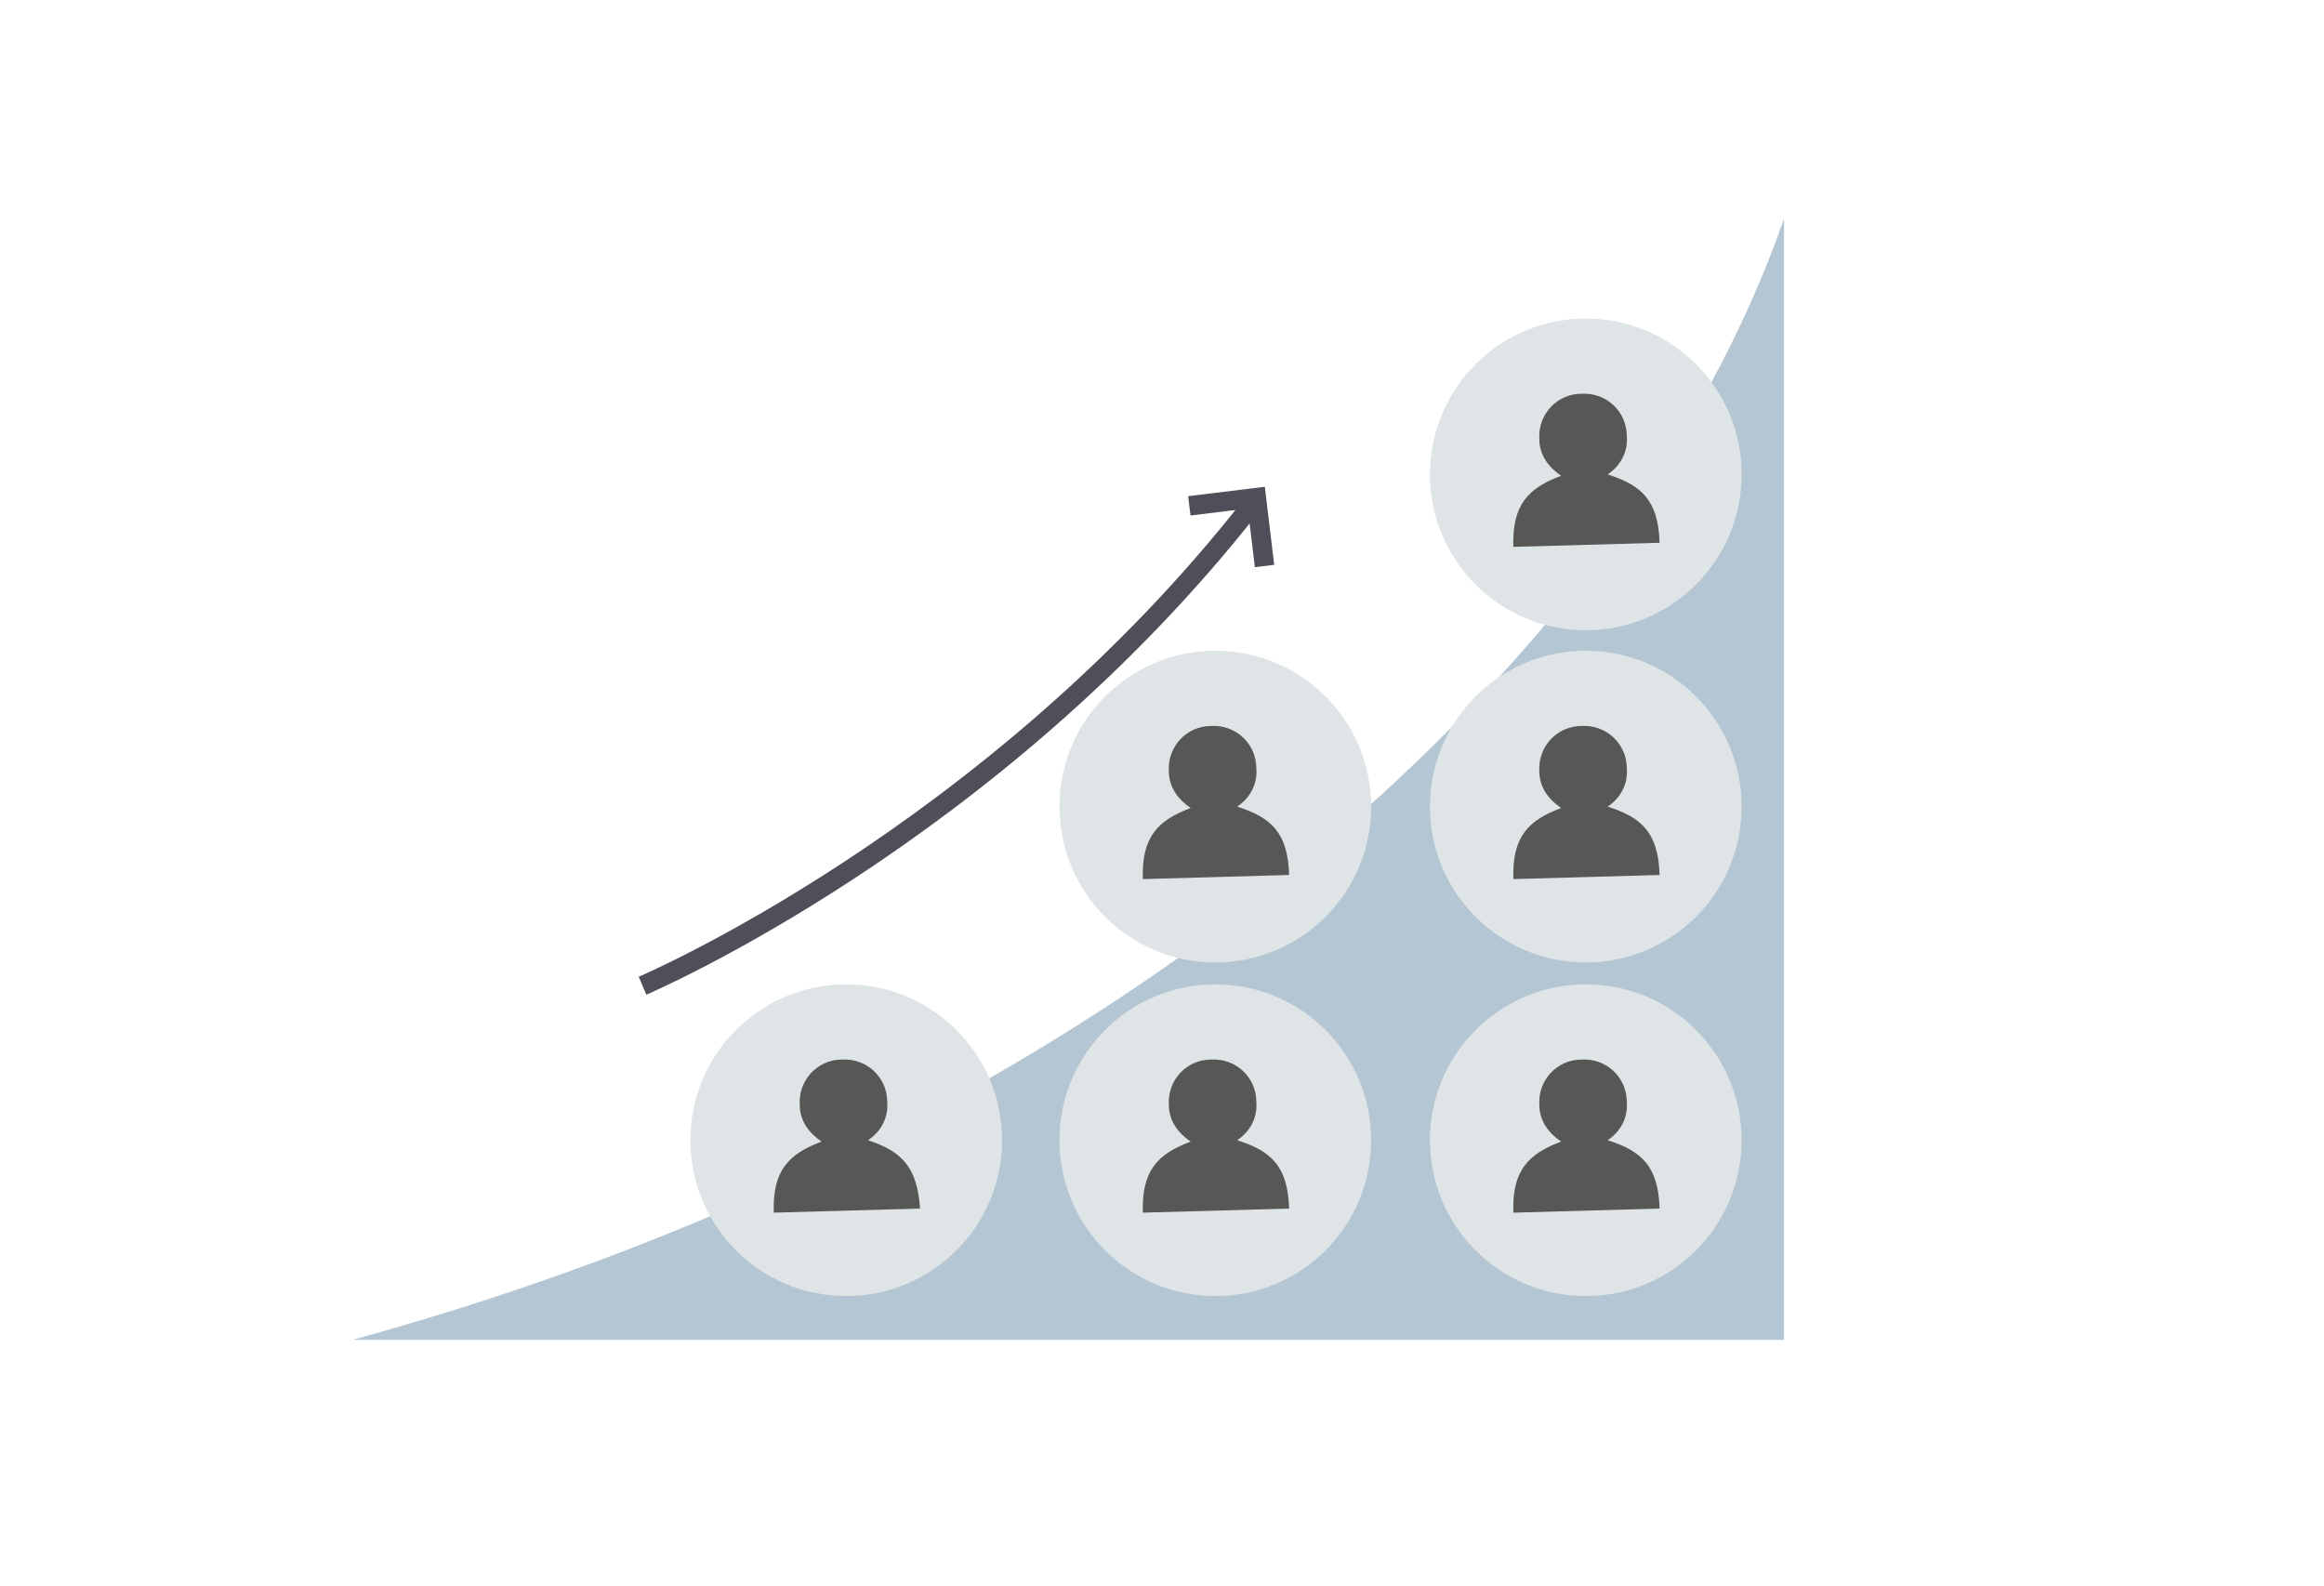
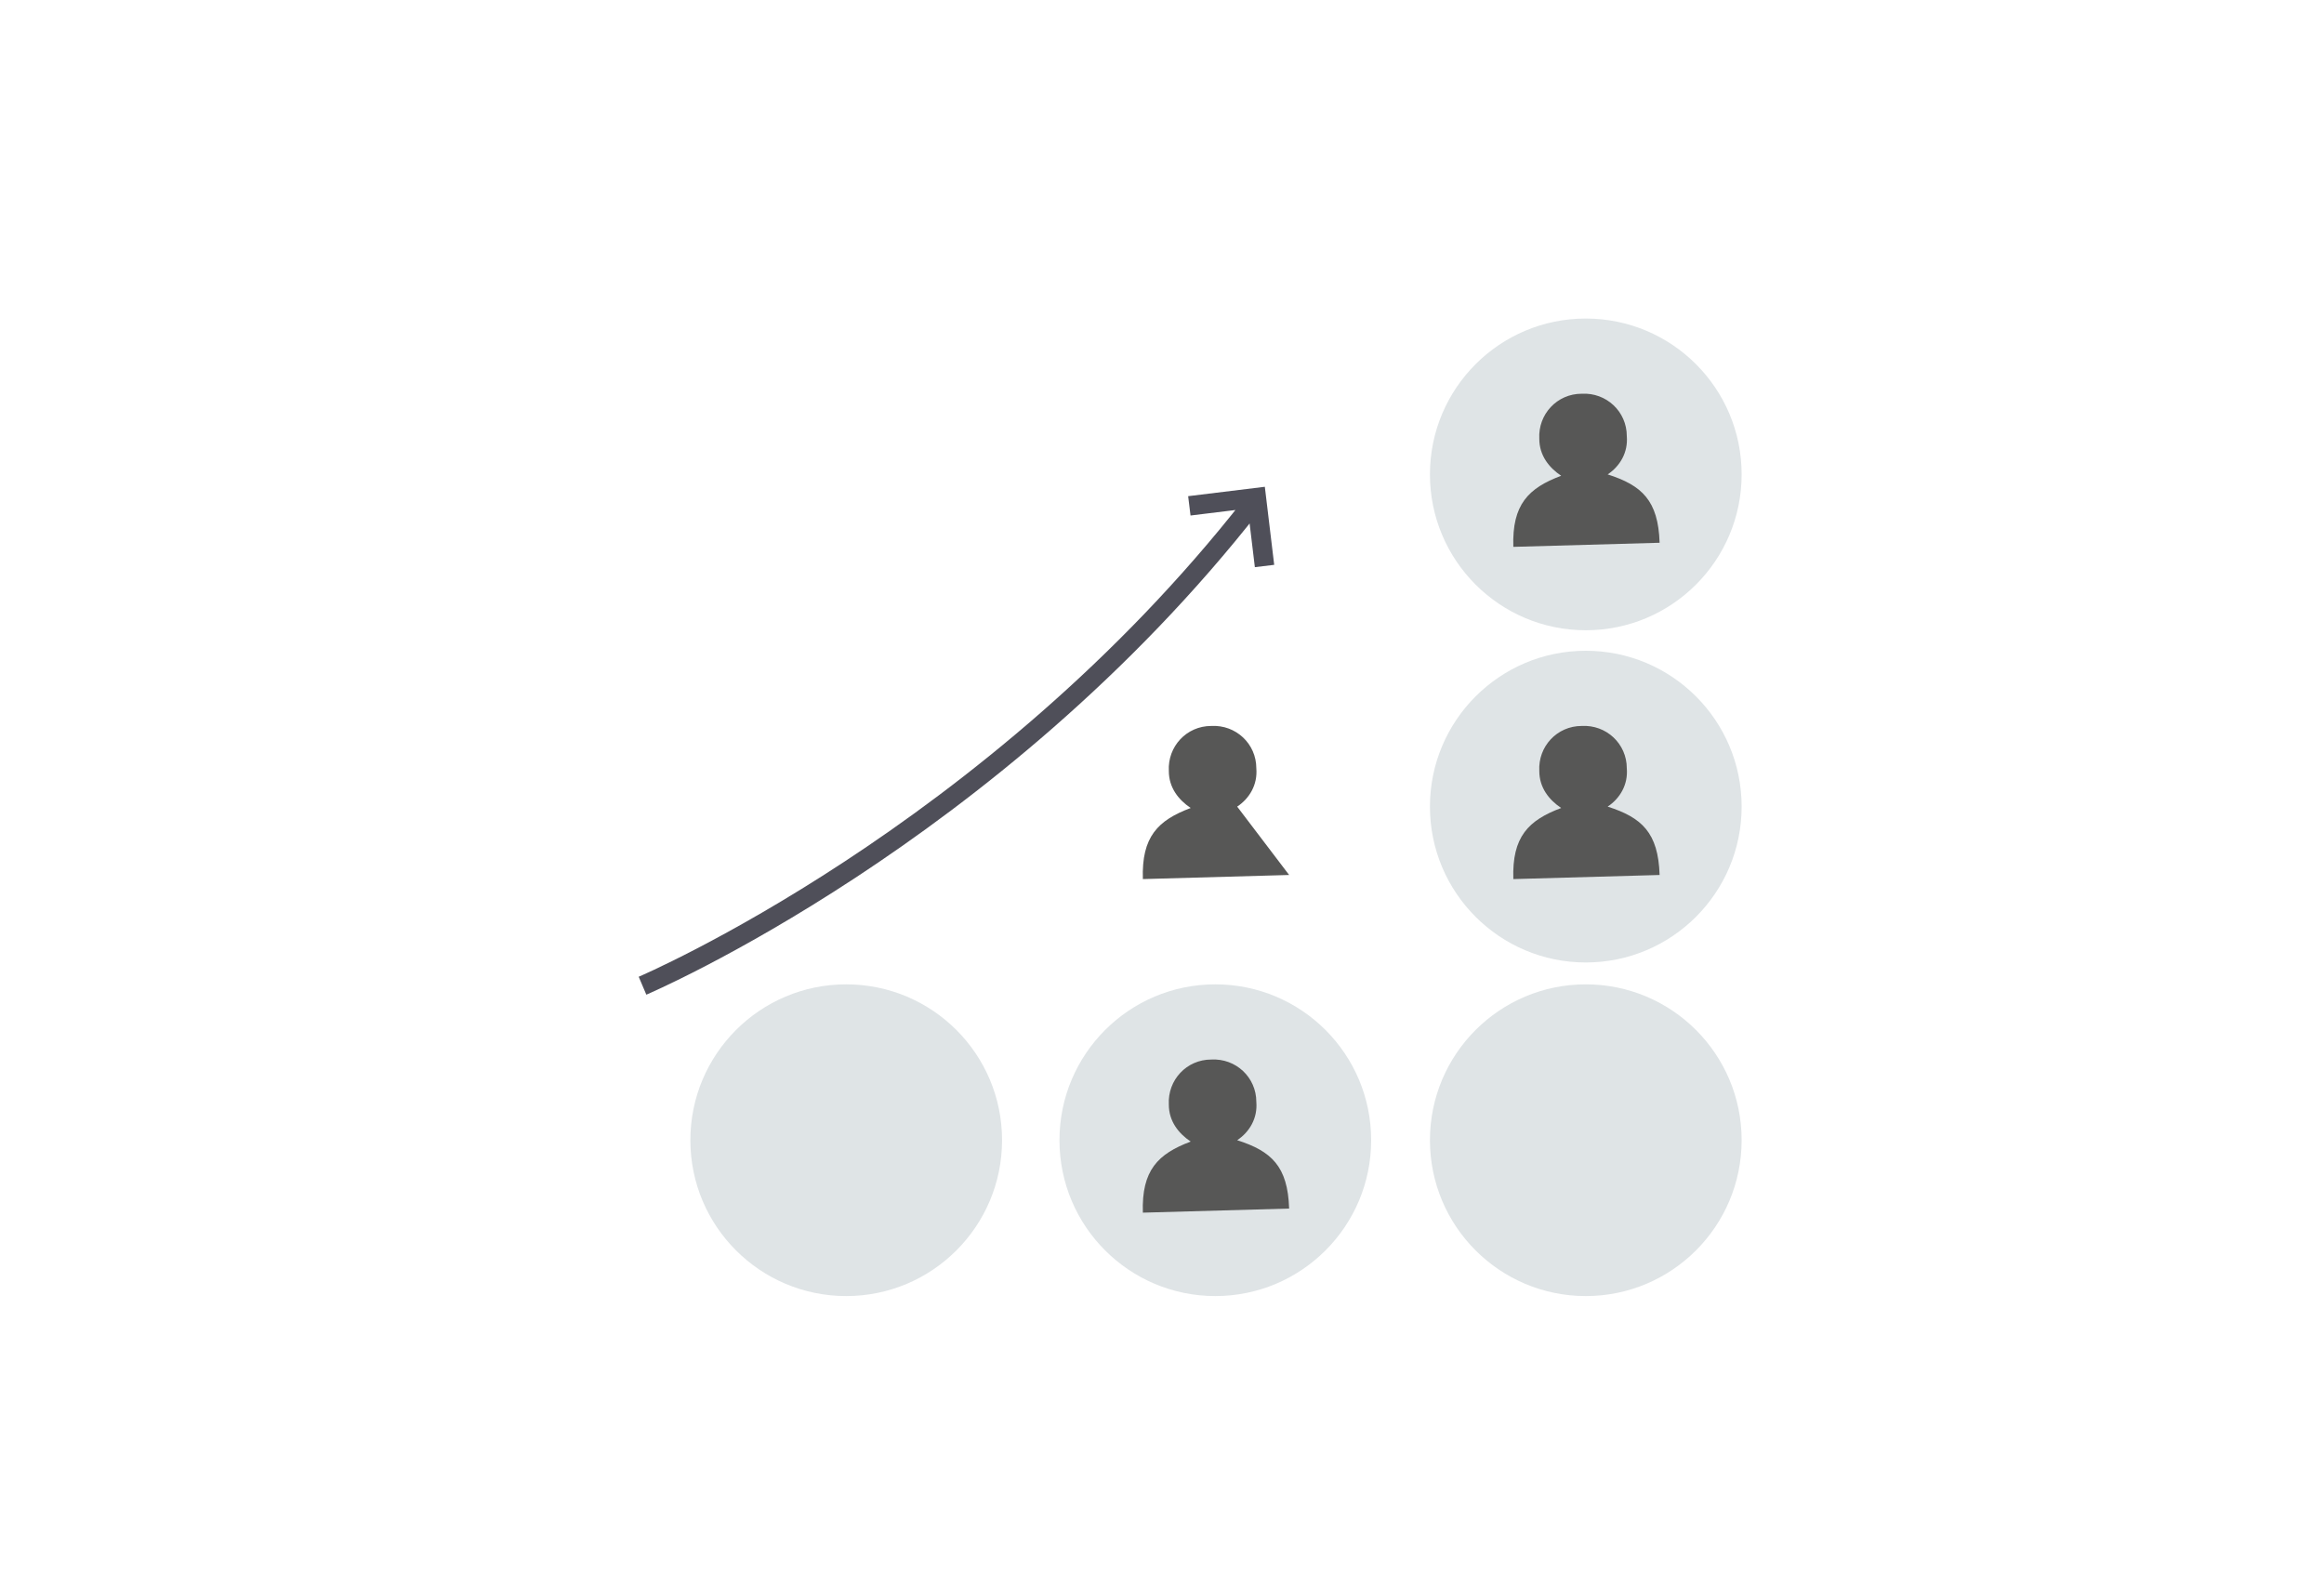
<svg xmlns="http://www.w3.org/2000/svg" id="Guide" viewBox="0 0 170 116">
  <style>.st0{fill:none;stroke:#4f4f59;stroke-width:1.425;stroke-miterlimit:10}.st1{fill:#b4c6d3}.st2{fill:#dfe4e6}.st3{fill:#575756}</style>
  <path class="st0" d="M47 72.1s25.6-10.9 44.6-35.2M87 37l4.9-.6.6 5" />
-   <path class="st1" d="M130.5 98H25.8c55.8-15.3 93.3-49.3 104.7-82v82z" />
  <circle class="st2" cx="61.9" cy="83.4" r="11.4" />
-   <path class="st3" d="M63.5 83.4c.9-.6 1.5-1.6 1.4-2.8 0-1.8-1.5-3.2-3.3-3.1-1.8 0-3.2 1.5-3.1 3.3 0 1.2.7 2.1 1.6 2.7-2.4.9-3.6 2.1-3.5 5.2l10.7-.3c-.2-3.1-1.4-4.2-3.8-5z" />
-   <circle class="st2" cx="88.9" cy="59" r="11.4" />
-   <path class="st3" d="M90.5 59c.9-.6 1.5-1.6 1.4-2.8 0-1.8-1.5-3.2-3.3-3.1-1.8 0-3.2 1.5-3.1 3.3 0 1.2.7 2.1 1.6 2.7-2.4.9-3.6 2.1-3.5 5.2l10.7-.3c-.1-3.1-1.3-4.2-3.8-5z" />
+   <path class="st3" d="M90.5 59c.9-.6 1.5-1.6 1.4-2.8 0-1.8-1.5-3.2-3.3-3.1-1.8 0-3.2 1.5-3.1 3.3 0 1.2.7 2.1 1.6 2.7-2.4.9-3.6 2.1-3.5 5.2l10.7-.3z" />
  <circle class="st2" cx="116" cy="34.7" r="11.4" />
  <path class="st3" d="M117.6 34.7c.9-.6 1.5-1.6 1.4-2.8 0-1.8-1.5-3.2-3.3-3.1-1.8 0-3.2 1.5-3.1 3.3 0 1.2.7 2.1 1.6 2.7-2.4.9-3.6 2.1-3.5 5.2l10.7-.3c-.1-3.1-1.3-4.2-3.8-5z" />
  <g>
    <circle class="st2" cx="116" cy="59" r="11.4" />
    <path class="st3" d="M117.6 59c.9-.6 1.5-1.6 1.4-2.8 0-1.8-1.5-3.2-3.3-3.1-1.8 0-3.2 1.5-3.1 3.3 0 1.2.7 2.1 1.6 2.7-2.4.9-3.6 2.1-3.5 5.2l10.7-.3c-.1-3.1-1.3-4.2-3.8-5z" />
  </g>
  <g>
    <circle class="st2" cx="116" cy="83.4" r="11.4" />
-     <path class="st3" d="M117.6 83.4c.9-.6 1.5-1.6 1.4-2.8 0-1.8-1.5-3.2-3.3-3.1-1.8 0-3.2 1.5-3.1 3.3 0 1.2.7 2.1 1.6 2.7-2.4.9-3.6 2.1-3.5 5.2l10.7-.3c-.1-3.1-1.3-4.2-3.8-5z" />
  </g>
  <g>
    <circle class="st2" cx="88.9" cy="83.4" r="11.4" />
    <path class="st3" d="M90.5 83.4c.9-.6 1.5-1.6 1.4-2.8 0-1.8-1.5-3.2-3.3-3.1-1.8 0-3.2 1.5-3.1 3.3 0 1.2.7 2.1 1.6 2.7-2.4.9-3.6 2.1-3.5 5.2l10.7-.3c-.1-3.1-1.3-4.2-3.8-5z" />
  </g>
</svg>